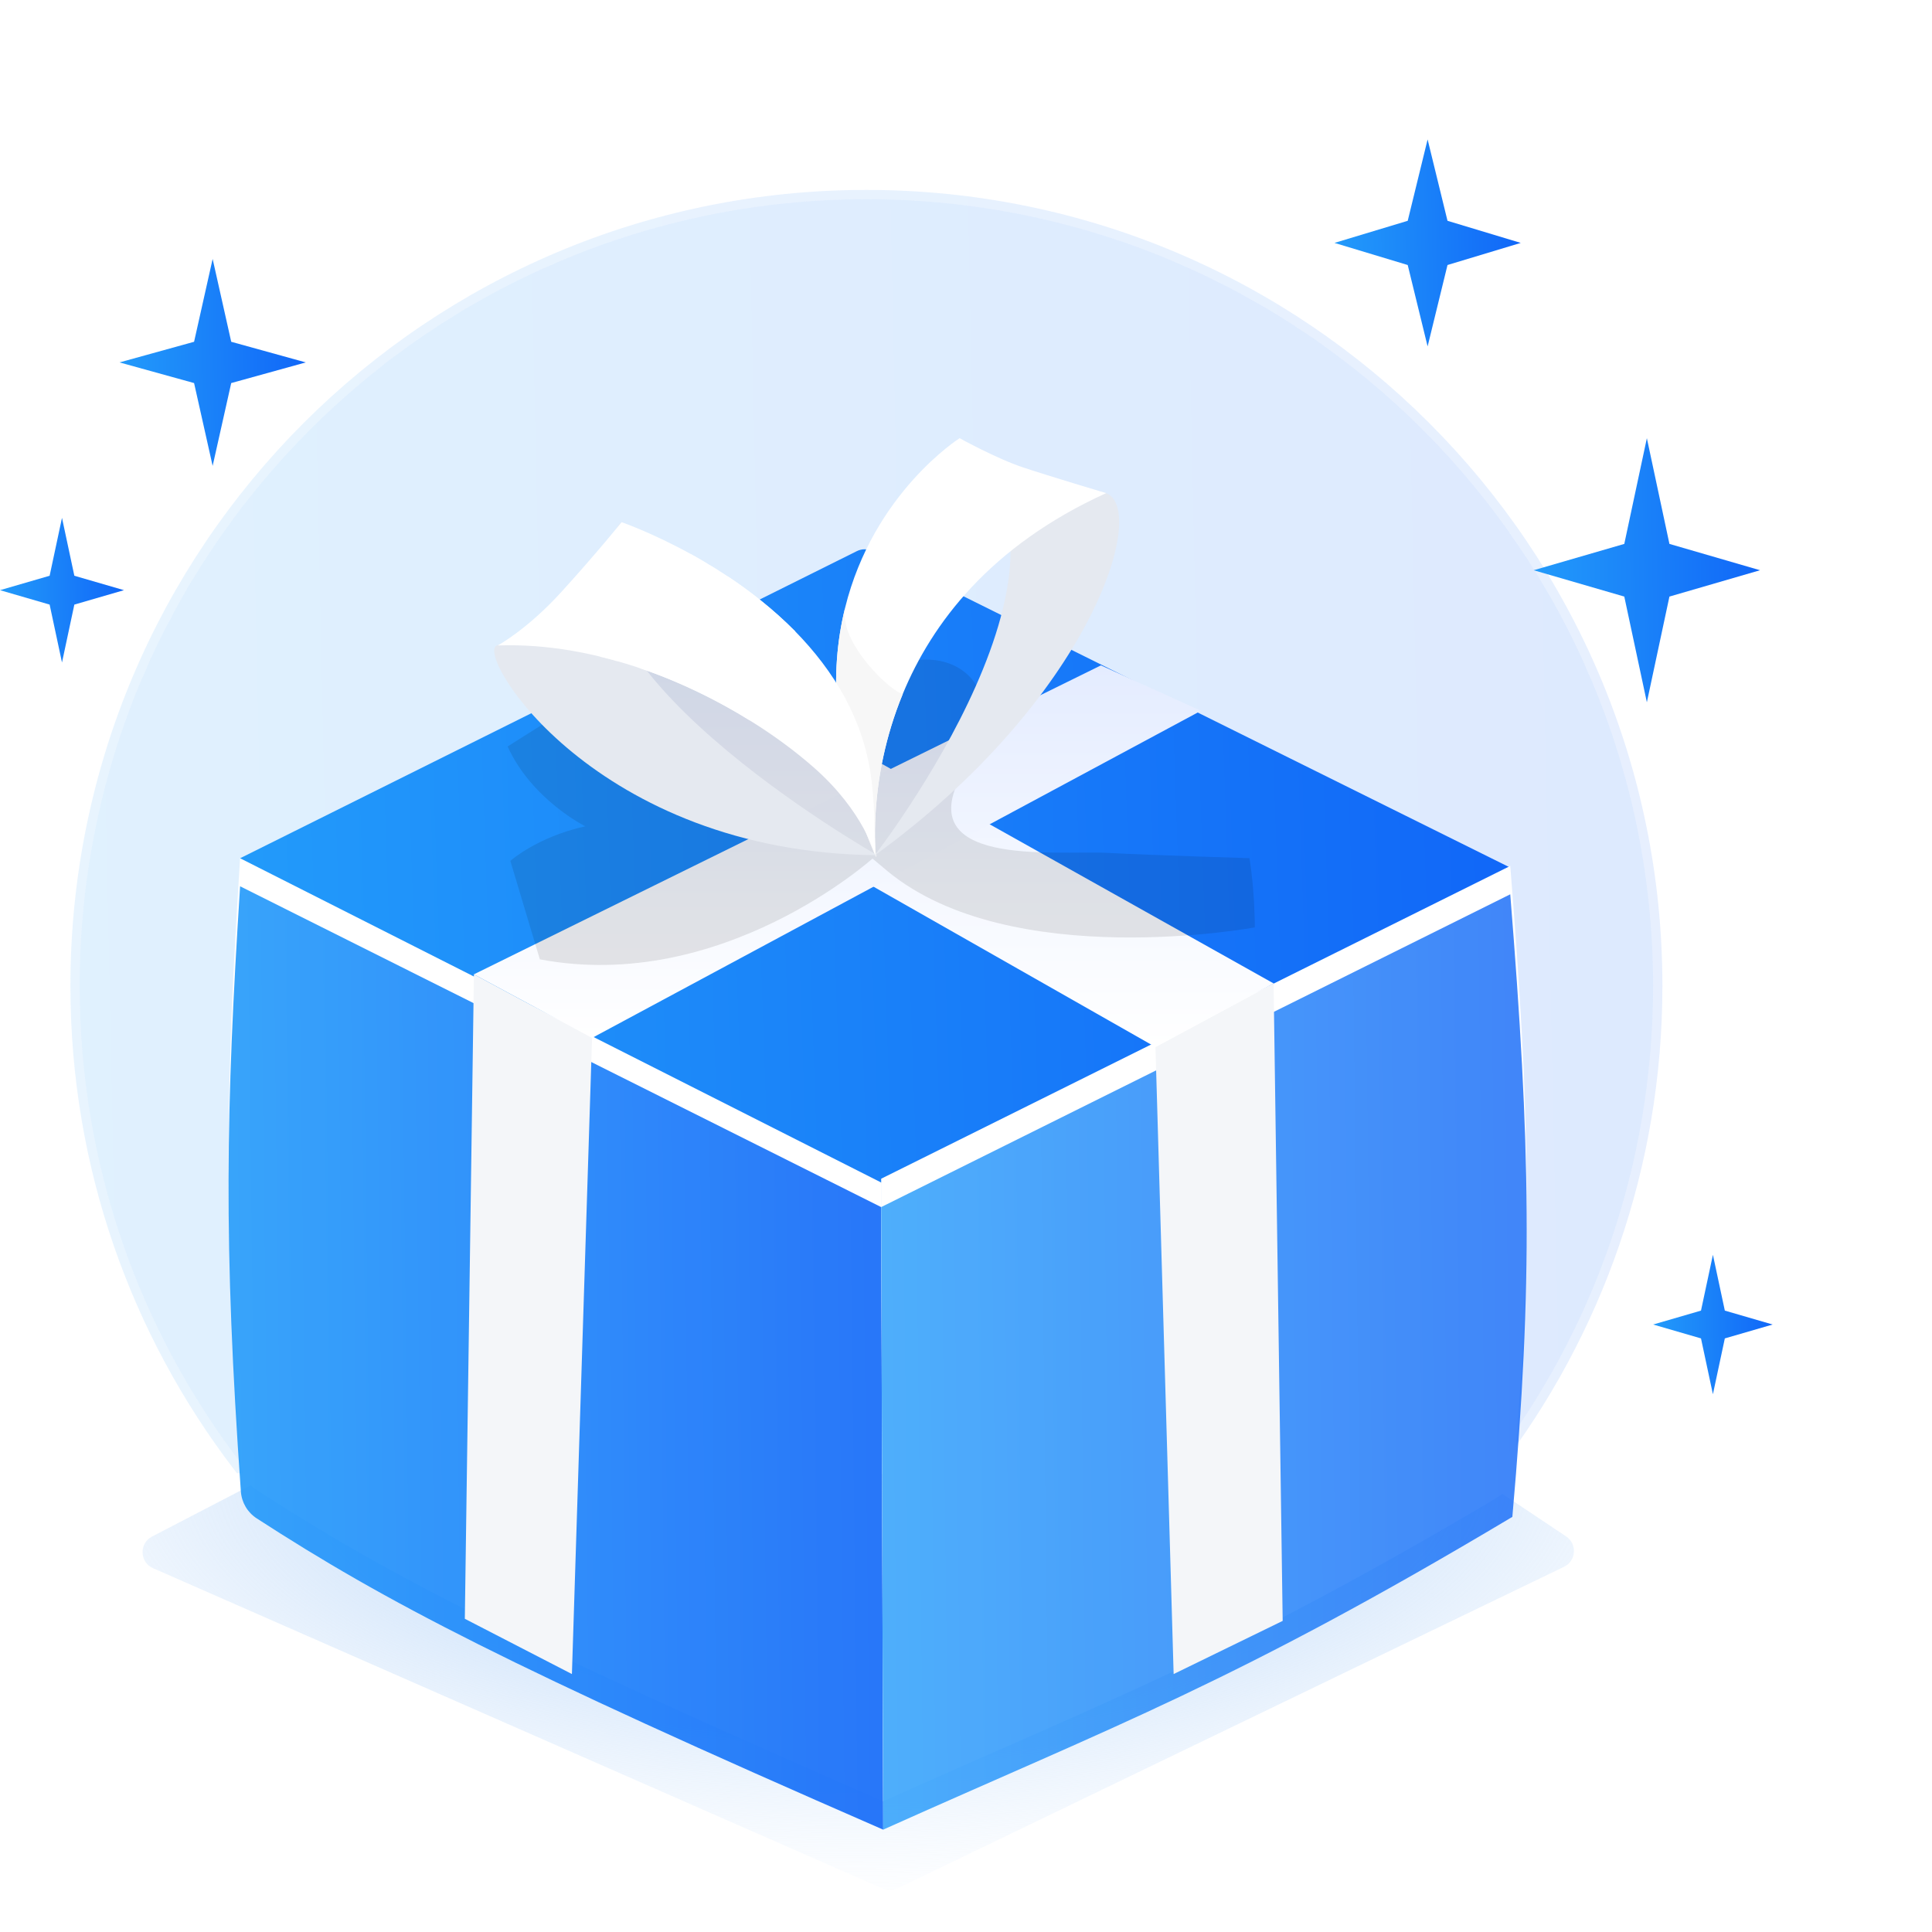
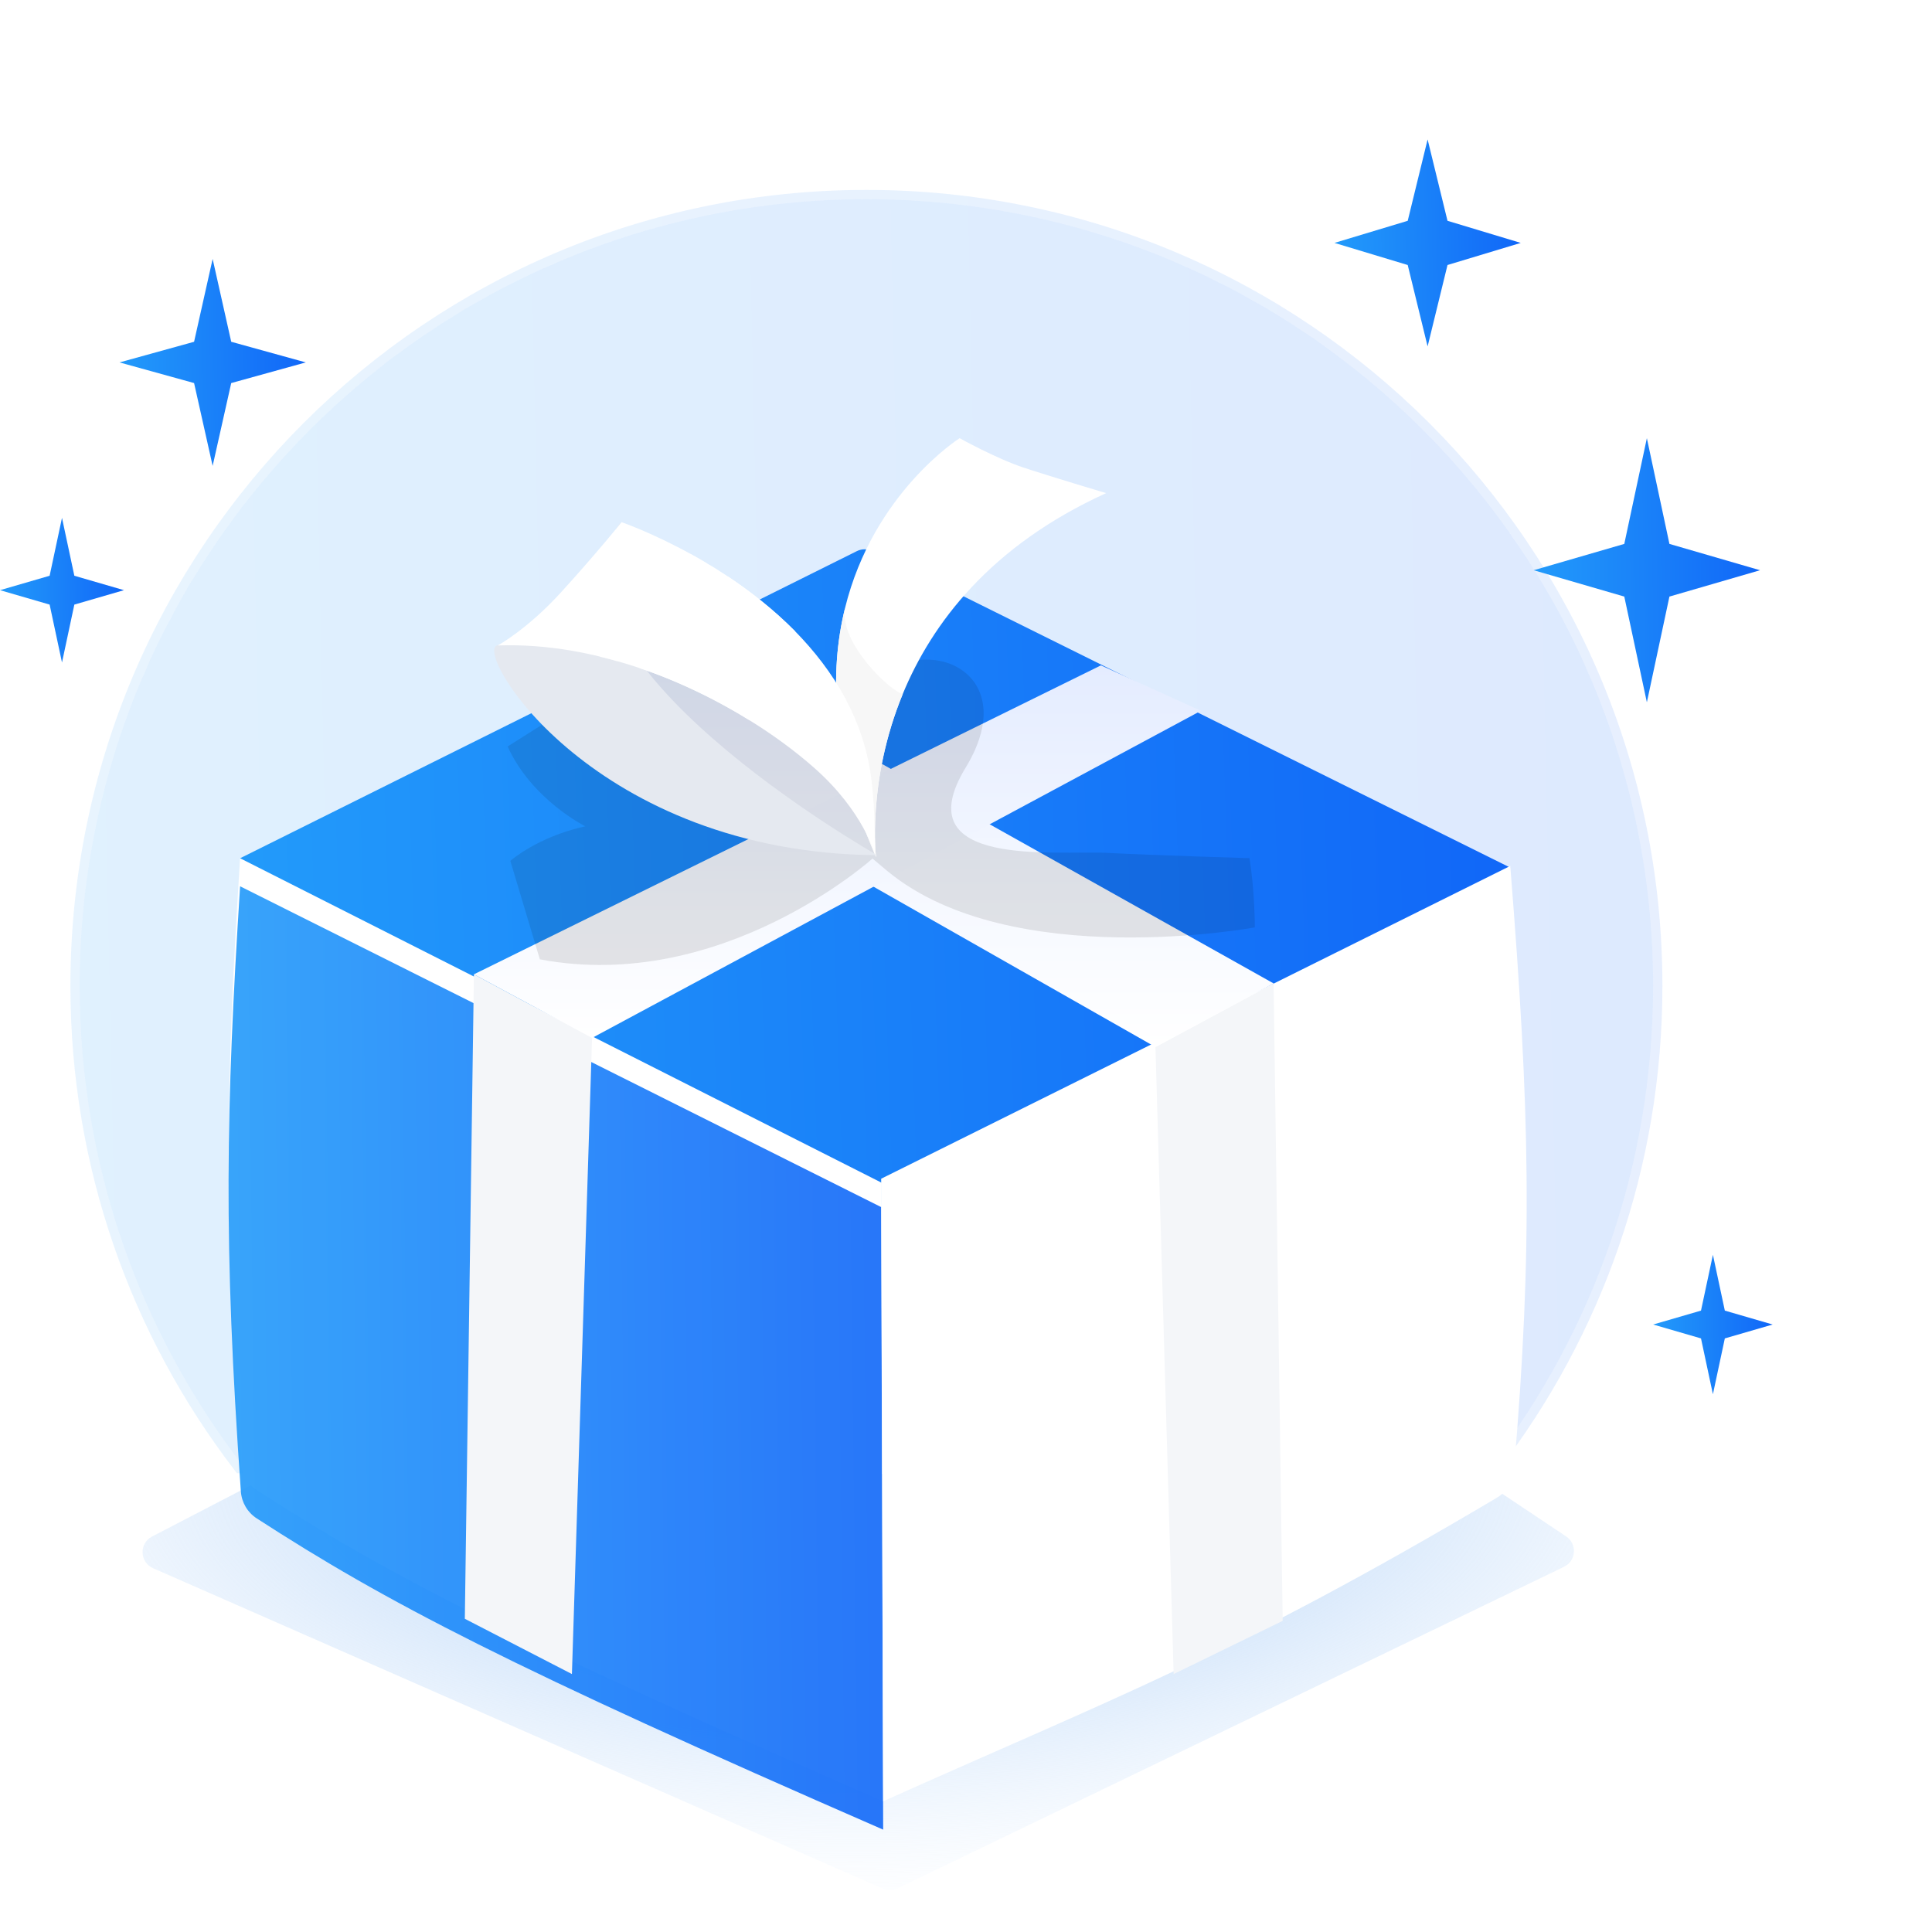
<svg xmlns="http://www.w3.org/2000/svg" width="125" height="125" viewBox="0 0 125 125" fill="none">
  <path d="M56.056 12.887C27.944 12.887 5.154 35.676 5.154 63.789C5.154 75.422 9.057 86.144 15.624 94.717H96.489C103.056 86.144 106.958 75.422 106.958 63.789C106.958 35.676 84.169 12.887 56.056 12.887Z" fill="url(#paint0_linear_10554_116469)" fill-opacity="0.14" />
  <path d="M15.387 94.899L15.476 95.016H15.624H96.489H96.636L96.726 94.899C103.332 86.276 107.258 75.49 107.258 63.789C107.258 35.511 84.334 12.587 56.056 12.587C27.779 12.587 4.855 35.511 4.855 63.789C4.855 75.49 8.781 86.276 15.387 94.899Z" stroke="url(#paint1_linear_10554_116469)" stroke-opacity="0.1" stroke-width="0.599" />
  <path d="M9.836 99.415L17.395 95.488C17.556 95.404 17.736 95.36 17.918 95.36H94.923C95.148 95.36 95.367 95.427 95.553 95.551L101.328 99.406C102.059 99.893 101.982 100.99 101.191 101.372L58.069 122.179C57.77 122.323 57.423 122.329 57.119 122.196L9.903 101.462C9.03 101.079 8.99 99.855 9.836 99.415Z" fill="url(#paint2_radial_10554_116469)" />
  <path d="M57.011 76.263L15.535 55.508C14.612 69.969 14.449 78.599 15.584 94.665C15.634 95.37 16.011 96.016 16.604 96.4C24.966 101.816 32.975 106.002 57.141 116.543L57.011 76.263Z" fill="white" />
  <g opacity="0.9" filter="url(#filter0_d_10554_116469)">
    <path d="M57.011 76.263L15.535 55.508C14.612 69.969 14.449 78.599 15.584 94.665C15.634 95.37 16.011 96.016 16.604 96.4C24.966 101.816 32.975 106.002 57.141 116.543L57.011 76.263Z" fill="url(#paint3_linear_10554_116469)" />
  </g>
  <path d="M97.711 56.132L56.448 35.656C56.129 35.498 55.755 35.498 55.437 35.657L15.533 55.528L57.118 76.562L97.711 56.132Z" fill="white" />
  <path d="M97.711 56.132L56.448 35.656C56.129 35.498 55.755 35.498 55.437 35.657L15.533 55.528L57.118 76.562L97.711 56.132Z" fill="url(#paint4_linear_10554_116469)" />
  <path d="M57.012 76.263L57.142 116.542C71.946 109.899 79.675 107.089 96.845 96.904C97.471 96.532 97.887 95.874 97.949 95.149C99.182 80.665 98.981 71.841 97.713 56.026L57.012 76.263Z" fill="white" />
  <g opacity="0.8" filter="url(#filter1_d_10554_116469)">
-     <path d="M57.012 76.263L57.142 116.542C72.231 109.771 79.971 106.982 97.849 96.306C99.192 81.126 99.014 72.257 97.713 56.026L57.012 76.263Z" fill="url(#paint5_linear_10554_116469)" />
-   </g>
+     </g>
  <path d="M82.401 63.627L82.989 104.871L75.934 108.311L74.758 67.743L82.401 63.627Z" fill="#F4F6F9" />
  <path d="M74.759 67.743L34.303 44.737L41.403 40.65L82.402 63.627" fill="url(#paint6_linear_10554_116469)" />
  <path d="M71.23 43.049L77.698 45.989L38.305 67.155L30.662 63.039L71.23 43.049Z" fill="url(#paint7_linear_10554_116469)" />
  <path d="M38.306 67.155L37.003 108.311L30.074 104.735L30.662 63.039" fill="#F4F6F9" />
  <path opacity="0.1" d="M80.838 55.523C81.186 57.589 81.186 60.002 81.186 60.002C81.186 60.002 65.422 62.931 57.449 56.386L56.451 55.549C56.451 55.549 46.711 64.305 34.928 62.068L33.02 55.699C33.02 55.699 34.751 54.149 37.87 53.462C37.87 53.462 34.403 51.741 32.844 48.296L42.615 42.133C42.615 42.133 50.172 47.428 50.52 47.774C50.869 48.12 54.159 49.153 54.159 49.153C54.159 49.153 52.948 48.807 56.066 44.674C59.185 40.542 66.461 43.125 62.475 49.67C58.488 56.215 68.364 55.006 71.659 55.182C74.949 55.352 80.838 55.523 80.838 55.523Z" fill="black" />
-   <path d="M71.561 31.905C74.332 32.944 70.574 45.218 56.582 55.353C56.582 55.353 72.325 35.082 61.712 28.594C61.712 28.594 64.124 30.438 67.05 31.419C68.505 31.91 70.641 31.559 71.561 31.905Z" fill="#E5E9F0" />
  <path d="M71.567 31.905C64.067 35.314 60.288 40.351 58.412 44.892C56.073 50.559 56.681 55.456 56.681 55.456C53.791 48.828 53.651 43.471 54.675 39.333C56.51 31.879 62.087 28.351 62.087 28.351C62.087 28.351 64.472 29.673 66.208 30.247C67.944 30.825 71.567 31.905 71.567 31.905Z" fill="white" />
  <path d="M56.681 55.457C53.791 48.829 53.651 43.472 54.675 39.334C54.254 41.602 57.721 44.831 58.412 44.892C56.073 50.56 56.681 55.457 56.681 55.457Z" fill="#F7F7F7" />
  <path d="M32.156 41.757C30.664 42.273 38.465 55.173 56.761 55.333C56.761 55.333 33.949 42.423 40.165 33.775C40.165 33.781 37.629 39.866 32.156 41.757Z" fill="#E5E9F0" />
  <path d="M32.207 41.761C33.792 41.705 35.377 41.828 36.942 42.092C37.436 42.175 37.929 42.273 38.418 42.386C38.803 42.474 39.187 42.572 39.567 42.676C39.619 42.686 39.676 42.702 39.728 42.717C39.79 42.733 39.847 42.753 39.91 42.769C43.049 43.652 45.996 45.052 48.496 46.602C50.076 47.578 51.474 48.622 52.633 49.639C55.913 52.512 56.615 55.322 56.615 55.322C56.583 53.07 56.568 52.041 56.396 50.564C55.934 46.576 53.912 43.358 51.448 40.847C50.06 39.442 48.543 38.259 47.082 37.288C46.807 37.107 46.537 36.931 46.266 36.761C46.095 36.657 45.928 36.559 45.762 36.461C45.669 36.404 45.58 36.347 45.487 36.296C45.222 36.141 44.962 35.991 44.707 35.852C42.16 34.452 40.216 33.785 40.216 33.785C40.216 33.785 38.61 35.784 36.324 38.295C34.114 40.728 32.207 41.761 32.207 41.761Z" fill="white" />
  <path d="M47.083 37.288C48.543 38.259 50.061 39.442 51.448 40.847C50.679 42.325 49.177 45.409 48.496 46.602C46.407 45.306 44 44.117 41.433 43.244L41.365 43.219C42.893 43.126 46.365 38.957 47.083 37.288Z" fill="white" />
  <path opacity="0.6" d="M38.797 42.49L39.566 42.676L39.888 42.779C39.894 42.774 39.904 42.774 39.909 42.769C41.843 41.88 45.507 36.921 45.762 36.461C45.668 36.404 45.58 36.347 45.486 36.296C45.221 36.141 44.961 35.991 44.706 35.852C43.199 38.925 38.797 42.49 38.797 42.49Z" fill="white" />
  <path d="M13.758 16.753L14.96 22.113L19.784 23.448L14.96 24.784L13.758 30.144L12.557 24.784L7.732 23.448L12.557 22.113L13.758 16.753Z" fill="url(#paint8_linear_10554_116469)" />
  <path d="M110.825 81.186L111.596 84.796L114.691 85.696L111.596 86.595L110.825 90.206L110.054 86.595L106.959 85.696L110.054 84.796L110.825 81.186Z" fill="url(#paint9_linear_10554_116469)" />
  <path d="M4.011 33.505L4.81 37.251L8.021 38.184L4.81 39.117L4.011 42.863L3.211 39.117L0 38.184L3.211 37.251L4.011 33.505Z" fill="url(#paint10_linear_10554_116469)" />
  <path d="M106.552 28.351L108.012 35.191L113.875 36.894L108.012 38.598L106.552 45.438L105.091 38.598L99.228 36.894L105.091 35.191L106.552 28.351Z" fill="url(#paint11_linear_10554_116469)" />
  <path d="M92.366 9.021L93.653 14.286L98.392 15.716L93.653 17.146L92.366 22.412L91.079 17.146L86.34 15.716L91.079 14.286L92.366 9.021Z" fill="url(#paint12_linear_10554_116469)" />
  <defs>
    <filter id="filter0_d_10554_116469" x="11.768" y="54.324" width="48.392" height="67.074" filterUnits="userSpaceOnUse" color-interpolation-filters="sRGB">
      <feFlood flood-opacity="0" result="BackgroundImageFix" />
      <feColorMatrix in="SourceAlpha" type="matrix" values="0 0 0 0 0 0 0 0 0 0 0 0 0 0 0 0 0 0 127 0" result="hardAlpha" />
      <feOffset dy="1.835" />
      <feGaussianBlur stdDeviation="1.51" />
      <feColorMatrix type="matrix" values="0 0 0 0 0 0 0 0 0 0 0 0 0 0 0 0 0 0 0.04 0" />
      <feBlend mode="normal" in2="BackgroundImageFix" result="effect1_dropShadow_10554_116469" />
      <feBlend mode="normal" in="SourceGraphic" in2="effect1_dropShadow_10554_116469" result="shape" />
    </filter>
    <filter id="filter1_d_10554_116469" x="53.992" y="54.842" width="47.802" height="66.554" filterUnits="userSpaceOnUse" color-interpolation-filters="sRGB">
      <feFlood flood-opacity="0" result="BackgroundImageFix" />
      <feColorMatrix in="SourceAlpha" type="matrix" values="0 0 0 0 0 0 0 0 0 0 0 0 0 0 0 0 0 0 127 0" result="hardAlpha" />
      <feOffset dy="1.835" />
      <feGaussianBlur stdDeviation="1.51" />
      <feColorMatrix type="matrix" values="0 0 0 0 0 0 0 0 0 0 0 0 0 0 0 0 0 0 0.04 0" />
      <feBlend mode="normal" in2="BackgroundImageFix" result="effect1_dropShadow_10554_116469" />
      <feBlend mode="normal" in="SourceGraphic" in2="effect1_dropShadow_10554_116469" result="shape" />
    </filter>
    <linearGradient id="paint0_linear_10554_116469" x1="5.154" y1="12.887" x2="104.19" y2="10.784" gradientUnits="userSpaceOnUse">
      <stop stop-color="#229AFA" />
      <stop offset="1" stop-color="#1168F8" />
    </linearGradient>
    <linearGradient id="paint1_linear_10554_116469" x1="5.154" y1="12.887" x2="104.19" y2="10.784" gradientUnits="userSpaceOnUse">
      <stop stop-color="#229AFA" />
      <stop offset="1" stop-color="#1168F8" />
    </linearGradient>
    <radialGradient id="paint2_radial_10554_116469" cx="0" cy="0" r="1" gradientUnits="userSpaceOnUse" gradientTransform="translate(55.356 95.36) rotate(90) scale(28.978 68.993)">
      <stop stop-color="#89B8F0" />
      <stop offset="1" stop-color="#E2F0FF" stop-opacity="0" />
    </radialGradient>
    <linearGradient id="paint3_linear_10554_116469" x1="14.787" y1="55.508" x2="56.002" y2="55.02" gradientUnits="userSpaceOnUse">
      <stop stop-color="#229AFA" />
      <stop offset="1" stop-color="#1168F8" />
    </linearGradient>
    <linearGradient id="paint4_linear_10554_116469" x1="15.533" y1="35.405" x2="95.42" y2="32.682" gradientUnits="userSpaceOnUse">
      <stop stop-color="#229AFA" />
      <stop offset="1" stop-color="#1168F8" />
    </linearGradient>
    <linearGradient id="paint5_linear_10554_116469" x1="57.012" y1="56.026" x2="97.653" y2="55.548" gradientUnits="userSpaceOnUse">
      <stop stop-color="#229AFA" />
      <stop offset="1" stop-color="#1168F8" />
    </linearGradient>
    <linearGradient id="paint6_linear_10554_116469" x1="58.352" y1="40.65" x2="58.352" y2="67.743" gradientUnits="userSpaceOnUse">
      <stop stop-color="#E4ECFF" />
      <stop offset="1" stop-color="white" />
    </linearGradient>
    <linearGradient id="paint7_linear_10554_116469" x1="54.18" y1="43.049" x2="54.18" y2="67.155" gradientUnits="userSpaceOnUse">
      <stop stop-color="#E4ECFF" />
      <stop offset="1" stop-color="white" />
    </linearGradient>
    <linearGradient id="paint8_linear_10554_116469" x1="7.732" y1="16.753" x2="19.459" y2="16.573" gradientUnits="userSpaceOnUse">
      <stop stop-color="#229AFA" />
      <stop offset="1" stop-color="#1168F8" />
    </linearGradient>
    <linearGradient id="paint9_linear_10554_116469" x1="106.959" y1="81.186" x2="114.482" y2="81.076" gradientUnits="userSpaceOnUse">
      <stop stop-color="#229AFA" />
      <stop offset="1" stop-color="#1168F8" />
    </linearGradient>
    <linearGradient id="paint10_linear_10554_116469" x1="0" y1="33.505" x2="7.805" y2="33.391" gradientUnits="userSpaceOnUse">
      <stop stop-color="#229AFA" />
      <stop offset="1" stop-color="#1168F8" />
    </linearGradient>
    <linearGradient id="paint11_linear_10554_116469" x1="99.228" y1="28.351" x2="113.48" y2="28.142" gradientUnits="userSpaceOnUse">
      <stop stop-color="#229AFA" />
      <stop offset="1" stop-color="#1168F8" />
    </linearGradient>
    <linearGradient id="paint12_linear_10554_116469" x1="86.34" y1="9.021" x2="98.067" y2="8.84" gradientUnits="userSpaceOnUse">
      <stop stop-color="#229AFA" />
      <stop offset="1" stop-color="#1168F8" />
    </linearGradient>
  </defs>
</svg>